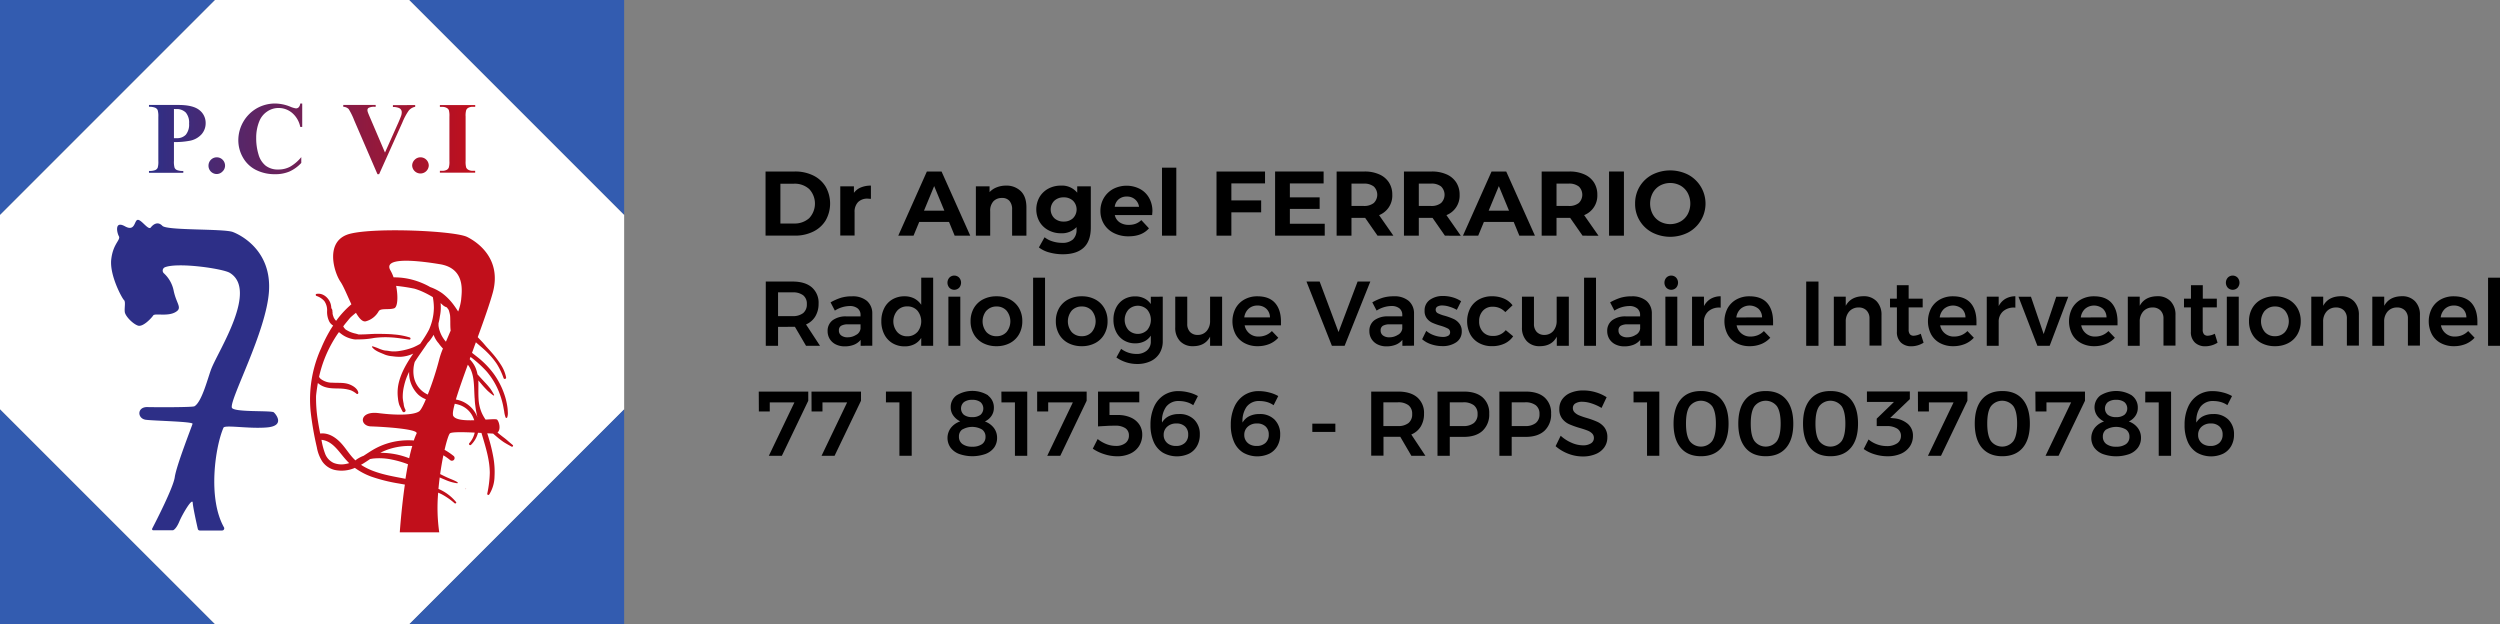
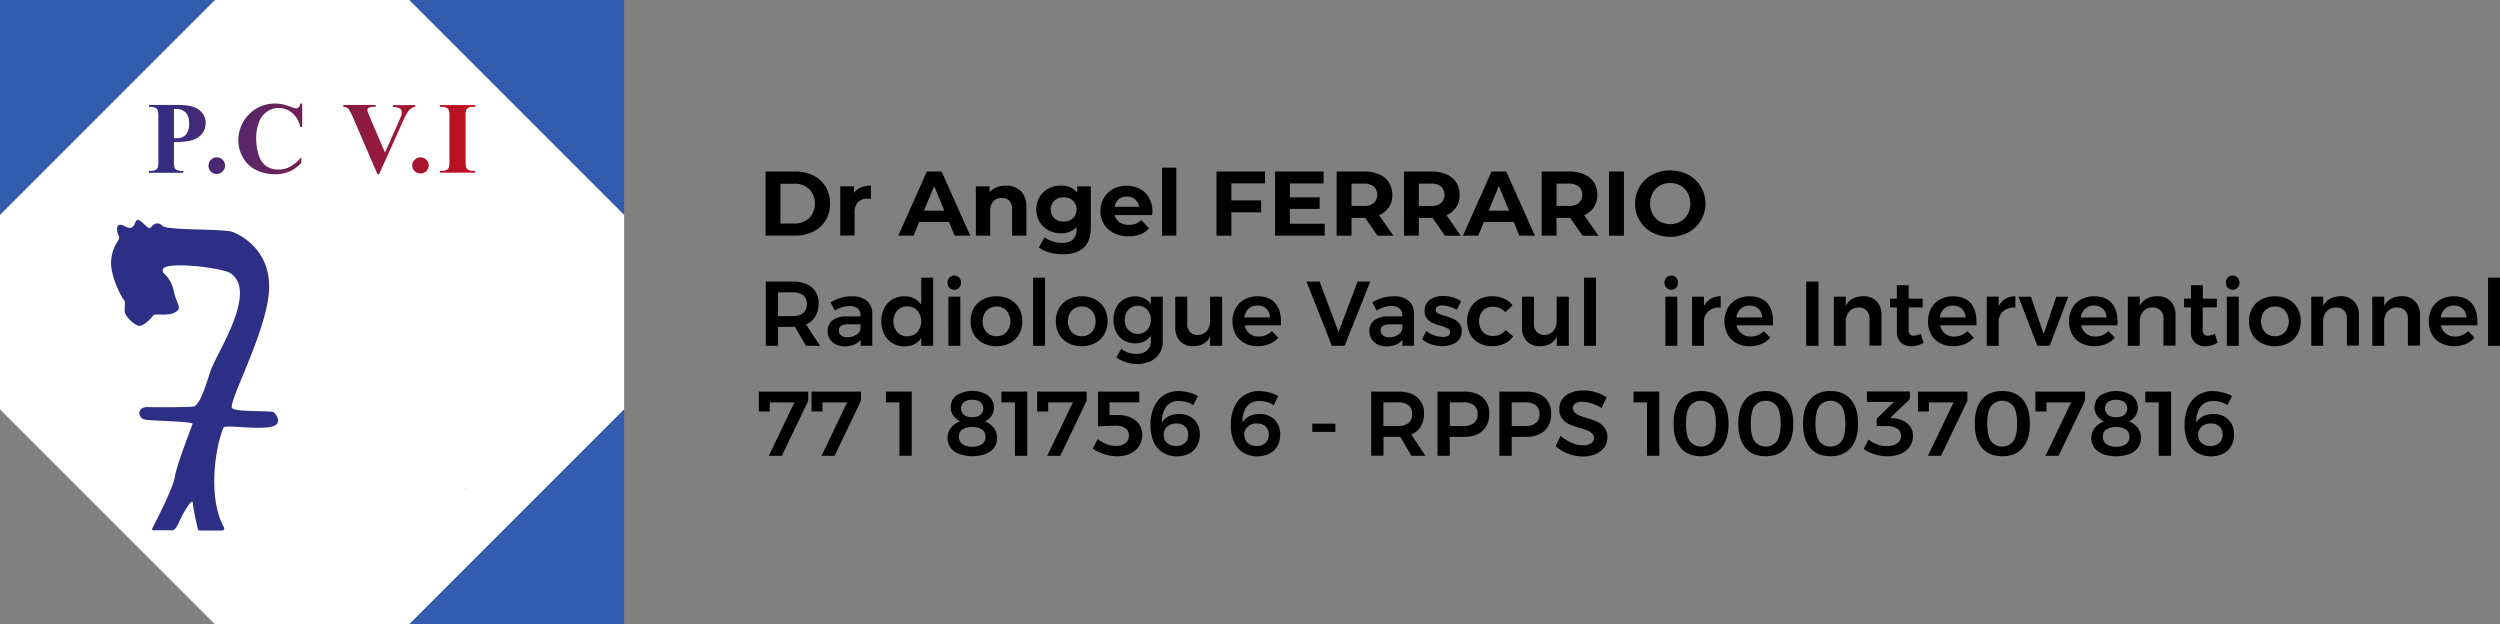
<svg xmlns="http://www.w3.org/2000/svg" xmlns:xlink="http://www.w3.org/1999/xlink" viewBox="0 0 983.22 245.47">
  <rect x="0" y="0" width="983.22" height="245.47" fill="#808080" stroke="none" />
  <defs>
    <style>.cls-1{fill:#fff;}.cls-2{fill:#335cb0;}.cls-3{fill:url(#Dégradé_sans_nom_4);}.cls-4{fill:url(#Dégradé_sans_nom_4-2);}.cls-5{fill:url(#Dégradé_sans_nom_4-5);}.cls-6{fill:#2d2f87;}.cls-7{fill:#c10f1b;}</style>
    <linearGradient id="Dégradé_sans_nom_4" x1="58.03" y1="54.61" x2="187.26" y2="54.61" gradientUnits="userSpaceOnUse">
      <stop offset="0" stop-color="#2d2f87" />
      <stop offset="1" stop-color="#c10f1b" />
    </linearGradient>
    <linearGradient id="Dégradé_sans_nom_4-2" x1="58.03" y1="65.13" x2="187.26" y2="65.13" xlink:href="#Dégradé_sans_nom_4" />
    <linearGradient id="Dégradé_sans_nom_4-5" x1="58.03" y1="54.91" x2="187.26" y2="54.91" xlink:href="#Dégradé_sans_nom_4" />
  </defs>
  <g id="Calque_2" data-name="Calque 2">
    <g id="Calque_2-2" data-name="Calque 2">
      <polygon class="cls-1" points="245.47 84.46 245.47 161.02 161.02 245.47 84.46 245.47 0 161.02 0 84.46 84.47 0 161.01 0 245.47 84.46" />
-       <polygon class="cls-2" points="84.46 245.47 0 245.47 0 161.02 84.46 245.47" />
      <polygon class="cls-2" points="84.47 0 0 84.46 0 0 84.47 0" />
      <polygon class="cls-2" points="245.47 0 245.47 84.46 161.01 0 245.47 0" />
      <polygon class="cls-2" points="245.47 161.02 245.47 245.47 161.02 245.47 245.47 161.02" />
      <path class="cls-3" d="M68.41,55.87v7.37A8.4,8.4,0,0,0,68.67,66a1.9,1.9,0,0,0,.94.89,6.11,6.11,0,0,0,2.48.34v.72H58.59v-.72a6.22,6.22,0,0,0,2.49-.34,2,2,0,0,0,.93-.9,8.28,8.28,0,0,0,.26-2.7V46A8.45,8.45,0,0,0,62,43.27a2,2,0,0,0-.94-.89A6,6,0,0,0,58.59,42v-.72H70.17q5.73,0,8.22,2a6.33,6.33,0,0,1,2.49,5.09,6.54,6.54,0,0,1-1.61,4.44,8.26,8.26,0,0,1-4.43,2.51A30.54,30.54,0,0,1,68.41,55.87Zm0-13V54.34l1,0A4.72,4.72,0,0,0,73.07,53a6.32,6.32,0,0,0,1.3-4.4,6.11,6.11,0,0,0-1.3-4.33,5,5,0,0,0-3.86-1.37Z" />
      <path class="cls-4" d="M85.23,61.87a3.26,3.26,0,0,1,3.28,3.27,3.11,3.11,0,0,1-1,2.3,3.16,3.16,0,0,1-2.32,1A3.24,3.24,0,0,1,82,65.14a3.26,3.26,0,0,1,3.25-3.27Z" />
      <path class="cls-3" d="M118.86,40.71v9.21h-.77a9.76,9.76,0,0,0-3.21-5.52,8.23,8.23,0,0,0-5.33-1.93A7.84,7.84,0,0,0,105,43.91a8.29,8.29,0,0,0-3,3.74,17,17,0,0,0-1.24,6.59,21.77,21.77,0,0,0,.91,6.5,8.65,8.65,0,0,0,2.82,4.43,7.85,7.85,0,0,0,5,1.5,9.76,9.76,0,0,0,4.6-1.1,15.84,15.84,0,0,0,4.4-3.78v2.29a14.41,14.41,0,0,1-4.66,3.38,14.1,14.1,0,0,1-5.65,1.05,16.32,16.32,0,0,1-7.56-1.7,12.14,12.14,0,0,1-5.1-4.91,13.61,13.61,0,0,1-1.79-6.8A14.54,14.54,0,0,1,101,42.59a14.58,14.58,0,0,1,7.18-1.88,16.28,16.28,0,0,1,5.92,1.22,9.08,9.08,0,0,0,2.3.7,1.48,1.48,0,0,0,1.09-.46,2.53,2.53,0,0,0,.59-1.46Z" />
      <path class="cls-4" d="M127.88,61.87a3.26,3.26,0,0,1,2.32,5.57,3.18,3.18,0,0,1-2.32,1,3.24,3.24,0,0,1-3.25-3.25,3.26,3.26,0,0,1,3.25-3.27Z" />
      <path class="cls-5" d="M163.29,41.32V42a4.34,4.34,0,0,0-2.58,1.55,24.18,24.18,0,0,0-2.46,4.61L149.1,68.51h-.65l-9.12-21.13a26.38,26.38,0,0,0-2.2-4.49A3.15,3.15,0,0,0,135,42v-.72h12.75V42h-.44a4.55,4.55,0,0,0-2.35.43,1,1,0,0,0-.45.87,2.61,2.61,0,0,0,.16.83c.1.32.45,1.18,1.06,2.58L151.41,60l5.26-11.78c.62-1.43,1-2.38,1.15-2.86A4.33,4.33,0,0,0,158,44.1a1.85,1.85,0,0,0-.31-1,1.89,1.89,0,0,0-.93-.68,6,6,0,0,0-2.23-.34v-.72Z" />
      <path class="cls-4" d="M165.36,61.87a3.26,3.26,0,0,1,3.27,3.27,3.27,3.27,0,0,1-6.53,0,3.18,3.18,0,0,1,1-2.31A3.13,3.13,0,0,1,165.36,61.87Z" />
      <path class="cls-3" d="M186.88,67.18v.72H173v-.72h.89a3.71,3.71,0,0,0,1.86-.41,1.81,1.81,0,0,0,.78-.94,7.89,7.89,0,0,0,.22-2.48V45.87a8.47,8.47,0,0,0-.22-2.55,1.9,1.9,0,0,0-.87-.89,3.47,3.47,0,0,0-1.77-.39H173v-.72h13.9V42H186a3.61,3.61,0,0,0-1.86.42,1.8,1.8,0,0,0-.8.94,7.77,7.77,0,0,0-.22,2.47V63.35a8.34,8.34,0,0,0,.23,2.55,2,2,0,0,0,.88.9,3.58,3.58,0,0,0,1.77.38Z" />
      <path class="cls-6" d="M64.84,105.12a1.43,1.43,0,0,0-.37,2.38,12.65,12.65,0,0,1,3.84,6.86c1.12,5.36,3.66,6.77.56,8.47s-8,.28-8.61,1.23-4,4.66-6,4-5-3.71-5.19-5.4.42-4-.32-4.66-5.72-9.74-5-16,3.81-7.62,3-9.1S45,86.69,49.14,89s3.6-2.54,5.09-2.54,4.12,4.24,5.08,3,2.75-2.54,4.55-.64S88,89.87,91.59,91.25s15.25,7.62,14.19,23.39-15.35,42.11-14.61,45.63c.42,2,15.56,1.06,16.51,1.9s4.45,5.3-2.64,5.93-16.62-1.12-17.15.11c-3.17,7.25-6.33,27.6.2,39.2a.83.83,0,0,1-.74,1.23H78.58a.79.79,0,0,1-.78-.61c-.46-2-1.89-8.43-2-10.29-.1-2.22-4,4.34-5.29,7.41s-2.44,3.39-2.44,3.39H60.25a.44.44,0,0,1-.4-.64c1.59-3.06,8.32-16.2,8.88-20.22.63-4.55,6.77-20.11,7-21s-14.83-1.16-18.32-1.58-3.6-5.09.53-5,17.78.11,18.53-.32c3-1.72,5.4-11.69,6.72-14.93,3-7.44,18.31-30.87,7.14-37.57C87.44,105.61,69.91,103.09,64.84,105.12Z" />
      <path class="cls-7" d="M183.2,192.17a.1.1,0,0,0,0,.2A.1.1,0,0,0,183.2,192.17Z" />
-       <path class="cls-7" d="M201.68,175.05c-.76-.64-1.52-1.28-2.27-1.94s-1.55-1.21-2.32-1.83c-.48-.38-1-.78-1.43-1.19,1.48-1.18.61-4.38-.18-5.06-.32-.27-2.15-.15-4.51,0a17.49,17.49,0,0,1-1.41-2.45,15.86,15.86,0,0,1-1.35-5.75c-.15-2.37,0-4.82-.08-7.22l1.53,1.8c.63.74,1.31,1.46,2,2.17A23.26,23.26,0,0,0,194,155.5c.16.13.43,0,.3-.24a24.68,24.68,0,0,0-1.51-2.47c-.63-.79-1.3-1.57-2-2.31l-2-2.16c-.32-.34-.64-.73-1-1.09a12.67,12.67,0,0,0-.71-2.45,11.12,11.12,0,0,0-2.36-3.51l.33-.9a44.76,44.76,0,0,1,6.31,5.69,28.89,28.89,0,0,1,4.83,7.95,33.32,33.32,0,0,1,1.58,5.06c.2.88.33,1.77.51,2.64a9.83,9.83,0,0,0,.58,2.49c.15.3.54.17.64-.08a5.31,5.31,0,0,0,.21-2.14,16.26,16.26,0,0,0-.24-2.41,25.89,25.89,0,0,0-1.13-4.51,30.88,30.88,0,0,0-4.2-8.1,34.26,34.26,0,0,0-6.62-6.72l-1.88-1.48c.51-1.38,1-2.76,1.52-4.15l.09.09c1.41,1.26,2.89,2.42,4.23,3.76a29.54,29.54,0,0,1,3.91,4.66,28.36,28.36,0,0,1,2.65,5.56.52.52,0,0,0,1-.28,14.21,14.21,0,0,0-2.16-5.12,35.77,35.77,0,0,0-3.38-4.48c-.62-.72-1.27-1.43-1.92-2.13s-1.25-1.49-1.92-2.2-1.19-1.24-1.77-1.87c2.53-6.94,4.85-13.51,6-17.82,3.25-12.56-5.36-19.19-10.16-21.59s-35.85-3.81-46-1.27-6.49,15-3.81,18.91c1.25,1.84,2.71,5.53,4.28,8.85a36.81,36.81,0,0,0-6,6.5,3.83,3.83,0,0,1-.28-.29s-.09-.1-.13-.16l-.05-.06a6.4,6.4,0,0,1-.48-.79l-.09-.19v-.07l-.15-.39a5.51,5.51,0,0,1-.22-.89h0a1.49,1.49,0,0,1,0-.21c0-.23,0-.45-.08-.67v-.08s0-.26,0-.31-.09-.29-.13-.44a.71.71,0,0,0-.28-.36,7.89,7.89,0,0,0-.17-1.37c-.54-2.51-3-4.84-5.67-4.31-.44.09-.35.67,0,.8a7.26,7.26,0,0,1,3.07,2,6.28,6.28,0,0,1,1.1,4,8.52,8.52,0,0,0,.88,4.1,4,4,0,0,0,1.5,1.54c-.5.76-1,1.52-1.43,2.29a54.57,54.57,0,0,0-3.32,6.73c-.12.27-.25.53-.37.8a48.72,48.72,0,0,0-3.73,24,122.07,122.07,0,0,0,2.44,14.07,15.08,15.08,0,0,0,2.1,5.51,8.28,8.28,0,0,0,4.78,3.36,12.94,12.94,0,0,0,8.07-.78,26.59,26.59,0,0,0,6.33,3.39,64,64,0,0,0,11,2.76l2.34.42c-1.39,9.71-2,18.79-2,18.79h15.52a68.29,68.29,0,0,1-.42-15.62c.46.2.93.41,1.39.64a27.24,27.24,0,0,1,5.07,3.53c.3.24.85-.08.59-.45a18,18,0,0,0-6.94-5.19c.14-1.53.3-3,.49-4.5.7.3,1.4.61,2.11.89a17.1,17.1,0,0,0,4.76,1.39c.23,0,.3-.32.11-.43-1.3-.77-2.76-1.25-4.14-1.89-.89-.41-1.78-.85-2.66-1.29.37-2.68.81-5.18,1.26-7.38l.42.25a21.23,21.23,0,0,1,2.18,1.58,1.11,1.11,0,0,0,1.51,0,1.08,1.08,0,0,0,0-1.51,27.06,27.06,0,0,0-3.63-2.48c.85-3.71,1.69-6.18,2.14-6.5.82-.57,5.37-.48,9.71-.27a9.42,9.42,0,0,1-2.14,4.18.47.47,0,0,0,.66.66A10.27,10.27,0,0,0,188,170.2l1.36.07c.07.26.14.51.22.76,1.44,4.89,3,9.74,3.05,14.89a43.17,43.17,0,0,1-1,8.23.43.43,0,0,0,.78.32,13.81,13.81,0,0,0,2.08-7.12,32.24,32.24,0,0,0-.49-7.66,68.41,68.41,0,0,0-1.84-7.57q-.25-.85-.54-1.71l2.32.12c.49.44,1,.87,1.48,1.28a31.92,31.92,0,0,0,2.71,2.08c1,.63,2.05,1.19,3.07,1.76C201.58,175.85,202,175.34,201.68,175.05Zm-17.31-31.11c2.27,3.4,2,8,2.25,11.88,0,.39.06.79.09,1.18a20.87,20.87,0,0,0,.22,2.53c.16,1.29.39,2.56.66,3.83.06.25.13.5.18.75a11,11,0,0,0-7.87-6.86c-.2-.06-.41-.09-.61-.13,1.09-3.64,2.8-8.48,4.7-13.68C184.12,143.6,184.25,143.77,184.37,143.94Zm-11.09-24.73.5.43a4.65,4.65,0,0,0,1.95,1.24c.25.33.49.67.73,1A14.06,14.06,0,0,1,177,124c.09.78.08,1.6.1,2.38,0,1.23,0,2.45.14,3.66-.64,1.48-1.27,3-1.86,4.34l-.15-.16a12,12,0,0,1-2.25-3.93,9.43,9.43,0,0,1-.52-2.22c0-.31,0-.63,0-.95a20.77,20.77,0,0,0,.54-2.72s0,0,0,0A16.81,16.81,0,0,0,173.28,119.21Zm-.45,16.25a17.18,17.18,0,0,0,1.38,1.62,30,30,0,0,0-1.46,4.24,118.6,118.6,0,0,1-4.51,13.85,9.53,9.53,0,0,1-5.56-7.55,12.91,12.91,0,0,1,.43-5.28c1.62-2.54,3.44-5,5.1-7.51a10.46,10.46,0,0,0,1-1.15,18.3,18.3,0,0,0,1.33-2c.09.25.18.49.29.73a10.24,10.24,0,0,0,1.41,2.29C172.46,134.93,172.64,135.2,172.83,135.46Zm.21-31.55c10.16,1.7,8.57,10.88,8.32,14a20.47,20.47,0,0,1-1.16,4.6c-.53-.81-1.06-1.62-1.63-2.39a22.19,22.19,0,0,0-4.62-4.76,19.35,19.35,0,0,0-4.78-2.47l-.71-.41a30.63,30.63,0,0,0-5.67-2.3,27.67,27.67,0,0,0-8-1.1,16.86,16.86,0,0,0-1.24-2.75C150.59,101.23,162.87,102.22,173,103.91ZM136,182.47a8.44,8.44,0,0,1-4.77-.4,6.49,6.49,0,0,1-3.38-3.67,28.62,28.62,0,0,1-1.42-5.42c4.66.49,7,5.07,10,8.23.29.33.6.63.91.93A10.75,10.75,0,0,1,136,182.47Zm23.15,5.77c-5.75-1.1-12.22-2.13-17.17-5.44.32-.18.63-.35.93-.54.9-.55,1.77-1.14,2.65-1.73l1-.17a24,24,0,0,1,7.69.41,38.12,38.12,0,0,1,6.21,1.82c-.36,1.87-.68,3.79-1,5.73Zm1.82-8a30.47,30.47,0,0,0-11.42-2.15,23.17,23.17,0,0,1,3.86-1.58,26.16,26.16,0,0,1,8.74-1.11C161.68,176.9,161.29,178.53,160.92,180.25Zm-3.53-6.91a27.09,27.09,0,0,0-10.76,3.58c-1.24.73-2.46,1.56-3.7,2.36l-.43.16a15,15,0,0,0-1.91,1,4.52,4.52,0,0,0-.84.65c-.39-.36-.77-.74-1.13-1.14-1.89-2.11-3.32-4.61-5.41-6.54s-4.59-3.24-7.33-2.89c-.33-1.66-.64-3.31-.9-5a56.06,56.06,0,0,1-.73-9.76l.06-.64c.17-1.49.4-3,.65-4.48a7.88,7.88,0,0,0,3.58,1.79c2.19.52,4.45.24,6.68.5a13.94,13.94,0,0,1,2.78.61,9.72,9.72,0,0,1,2.24,1.38c.34.22.68-.15.63-.48-.28-1.66-2.23-2.81-3.66-3.32-2-.72-4.3-.47-6.41-.6a7.45,7.45,0,0,1-4.72-1.49,3.05,3.05,0,0,1-.65-.81,48.75,48.75,0,0,1,2.07-6.89,49.77,49.77,0,0,1,4.19-8.39c.49-.79,1-1.56,1.57-2.32.23.2.46.38.67.54a10.84,10.84,0,0,0,2.46,1.49,12.19,12.19,0,0,0,2.58.78,5.1,5.1,0,0,0,1.51.05h.06a31.44,31.44,0,0,0,6.56-.56,34.88,34.88,0,0,1,6.54-.22c2.48.12,4.9.58,7.35.86.5.06.54-.68.12-.83a27.2,27.2,0,0,0-6.14-1.17c-2.11-.22-4.2-.22-6.32-.25s-4.26.21-6.4.23c-.44,0-.88,0-1.31,0l-.18-.06c-.39-.11-.76-.23-1.15-.31a11.88,11.88,0,0,1-2.11-.69,15.56,15.56,0,0,1-1.61-.87,6.07,6.07,0,0,1-.67-.76c-.07-.11-.17-.29-.28-.5.06-.06.11-.14.16-.2s.11-.15.16-.22-.13.16,0,0l.44-.57,1.48-1.8c.19-.23.39-.45.59-.68.7-.65,1.43-1.26,2.17-1.85,1.27,2.18,2.58,3.66,3.88,3.35a8.23,8.23,0,0,0,5.08-4c.85-1.27,3.95-.42,6.07-1.12,1.39-.47,1.62-4.6.77-8.82a70.49,70.49,0,0,1,7.23,1.11,26.38,26.38,0,0,1,3.62,1.39,36.37,36.37,0,0,1,3.59,1.93,23.6,23.6,0,0,1,.41,4.28,21.74,21.74,0,0,1-.75,5.25,23.42,23.42,0,0,1-1.15,3.23c-.58,1.1-1.21,2.17-1.88,3.21-.51.8-1.05,1.6-1.59,2.39l-.41.23a24.4,24.4,0,0,1-2.29,1.14A24.87,24.87,0,0,1,157.3,138a13,13,0,0,1-2.72.21c-.92,0-1.8-.25-2.71-.32a5.47,5.47,0,0,1-1.32-.24c-.44-.13-.87-.29-1.29-.45a22.54,22.54,0,0,0-2.72-1c-.14,0-.33.14-.22.29,1.26,1.64,3.31,2.19,5.1,3a10.57,10.57,0,0,0,2.9.62,20.17,20.17,0,0,0,3.2.22,13.28,13.28,0,0,0,5-1.26c-2.53,3.71-4.85,7.53-5.81,12a16.83,16.83,0,0,0-.2,5.53,11.78,11.78,0,0,0,.52,2.63,12.65,12.65,0,0,0,.63,1.28c.2.44.4.86.63,1.27.43.76,1.51.1,1.15-.67a5.67,5.67,0,0,1-.69-2.35,17.39,17.39,0,0,1-.35-2.26,17.93,17.93,0,0,1,.51-4.72,23.23,23.23,0,0,1,2-5.54,11.88,11.88,0,0,0,3.69,9.07,10.19,10.19,0,0,0,2.89,1.72c-1,2.44-2,4.29-2.63,4.74-2,1.42-8.19,1.7-15.95.71s-7.62,5.08-3,5.22,18.82,1,17.92,2.82a22.66,22.66,0,0,0-1.08,2.72A27.75,27.75,0,0,0,157.39,173.34Zm20.73-10.14c-.18-.69.1-2.25.68-4.39a13.5,13.5,0,0,1,2,.51,9,9,0,0,1,4.31,3.24,9.8,9.8,0,0,1,1.35,2.73C182.48,165.4,178.6,165.12,178.12,163.2Z" />
      <path d="M301.08,67.45h11.47A16,16,0,0,1,319.81,69a11.71,11.71,0,0,1,4.91,4.42,13.45,13.45,0,0,1,0,13.27,11.69,11.69,0,0,1-4.91,4.41,16,16,0,0,1-7.26,1.57H301.08ZM312.26,87.9a8.51,8.51,0,0,0,6-2.11,8.38,8.38,0,0,0,0-11.43,8.47,8.47,0,0,0-6-2.11h-5.34V87.9Z" />
      <path d="M338.57,73.72a10.09,10.09,0,0,1,3.95-.72v5.2c-.63,0-1-.08-1.27-.08a5.11,5.11,0,0,0-3.78,1.36,5.42,5.42,0,0,0-1.37,4v9.16h-5.63V73.29h5.37v2.56A6.33,6.33,0,0,1,338.57,73.72Z" />
      <path d="M373.24,87.28H361.52l-2.24,5.41h-6l11.25-25.24h5.77l11.29,25.24h-6.13Zm-1.84-4.43-4-9.67-4,9.67Z" />
      <path d="M401.46,75.17q2.22,2.16,2.22,6.42v11.1h-5.63V82.45A5,5,0,0,0,397,79a3.68,3.68,0,0,0-2.92-1.14,4.47,4.47,0,0,0-3.39,1.32,5.45,5.45,0,0,0-1.26,3.91v9.59h-5.63V73.29h5.38v2.27A7.58,7.58,0,0,1,392,73.67a9.8,9.8,0,0,1,3.65-.67A8,8,0,0,1,401.46,75.17Z" />
      <path d="M429,73.29V89.45q0,5.34-2.78,7.93T418.1,100a20.12,20.12,0,0,1-5.33-.69,11.49,11.49,0,0,1-4.19-2l2.24-4a9.34,9.34,0,0,0,3.1,1.61,12.54,12.54,0,0,0,3.75.59A6.08,6.08,0,0,0,422,94.15a5.21,5.21,0,0,0,1.39-4v-.83a7.88,7.88,0,0,1-6.13,2.42,10.22,10.22,0,0,1-4.89-1.18,8.85,8.85,0,0,1-3.51-3.3,9.88,9.88,0,0,1,0-9.8,9,9,0,0,1,3.51-3.31A10.33,10.33,0,0,1,417.24,73a7.72,7.72,0,0,1,6.42,2.78V73.29Zm-7,12.53a4.88,4.88,0,0,0,0-6.88,5.17,5.17,0,0,0-3.66-1.32,5.24,5.24,0,0,0-3.68,1.32,4.83,4.83,0,0,0,0,6.88,5.24,5.24,0,0,0,3.68,1.32A5.17,5.17,0,0,0,422,85.82Z" />
      <path d="M453.12,84.58H438.44a4.6,4.6,0,0,0,1.88,2.85,6.18,6.18,0,0,0,3.68,1,7.42,7.42,0,0,0,2.68-.45,6.48,6.48,0,0,0,2.19-1.42l3,3.24c-1.83,2.1-4.5,3.14-8,3.14a12.57,12.57,0,0,1-5.8-1.28,9.4,9.4,0,0,1-3.9-3.55A9.8,9.8,0,0,1,432.78,83a9.94,9.94,0,0,1,1.35-5.14,9.6,9.6,0,0,1,3.72-3.57,11.48,11.48,0,0,1,10.44,0,8.89,8.89,0,0,1,3.62,3.52,10.43,10.43,0,0,1,1.32,5.31C453.23,83.14,453.19,83.64,453.12,84.58ZM440,78.34a4.58,4.58,0,0,0-1.59,3h9.56a4.61,4.61,0,0,0-1.59-2.94,4.74,4.74,0,0,0-3.17-1.1A4.83,4.83,0,0,0,440,78.34Z" />
      <path d="M457,65.93h5.63V92.69H457Z" />
      <path d="M484.28,72.14v6.67H496V83.5H484.28v9.19h-5.84V67.45h19.08v4.69Z" />
      <path d="M521,88v4.68H501.48V67.45h19.08v4.69H507.29v5.48H519v4.54H507.29V88Z" />
      <path d="M541.77,92.69l-4.87-7h-5.38v7h-5.84V67.45h10.93a13.93,13.93,0,0,1,5.82,1.12,8.61,8.61,0,0,1,3.81,3.17,8.73,8.73,0,0,1,1.33,4.87,8.22,8.22,0,0,1-5.19,8L548,92.69Zm-1.48-19.34a6.14,6.14,0,0,0-4-1.14h-4.76V81h4.76a6.09,6.09,0,0,0,4-1.16,4.54,4.54,0,0,0,0-6.5Z" />
      <path d="M568.27,92.69l-4.87-7H558v7h-5.84V67.45h10.93a14,14,0,0,1,5.82,1.12,8.59,8.59,0,0,1,3.8,3.17,8.74,8.74,0,0,1,1.34,4.87,8.22,8.22,0,0,1-5.19,8l5.66,8.11Zm-1.48-19.34a6.1,6.1,0,0,0-4-1.14H558V81h4.76a6,6,0,0,0,4-1.16,4.54,4.54,0,0,0,0-6.5Z" />
      <path d="M595.32,87.28H583.6l-2.24,5.41h-6l11.25-25.24h5.77l11.29,25.24h-6.13Zm-1.84-4.43-4-9.67-4,9.67Z" />
      <path d="M622.4,92.69l-4.87-7h-5.37v7h-5.84V67.45h10.93a14,14,0,0,1,5.82,1.12,8.61,8.61,0,0,1,3.81,3.17,8.81,8.81,0,0,1,1.33,4.87,8.22,8.22,0,0,1-5.19,8l5.66,8.11Zm-1.48-19.34a6.1,6.1,0,0,0-4-1.14h-4.76V81h4.76a6,6,0,0,0,4-1.16,4.52,4.52,0,0,0,0-6.5Z" />
      <path d="M632.82,67.45h5.85V92.69h-5.85Z" />
      <path d="M649.79,91.43a12.56,12.56,0,0,1-6.72-11.36,12.78,12.78,0,0,1,1.78-6.69,12.63,12.63,0,0,1,4.94-4.67,15.68,15.68,0,0,1,14.16,0,12.88,12.88,0,0,1,0,22.72,15.59,15.59,0,0,1-14.16,0Zm11.13-4.31a7.37,7.37,0,0,0,2.83-2.87,9,9,0,0,0,0-8.36A7.43,7.43,0,0,0,660.92,73a8.44,8.44,0,0,0-8.08,0A7.37,7.37,0,0,0,650,75.89a9,9,0,0,0,0,8.36,7.3,7.3,0,0,0,2.83,2.87,8.44,8.44,0,0,0,8.08,0Z" />
      <path d="M317,136l-4.36-7.46q-.28,0-.9,0H306V136h-4.83V110.73h10.53c3.27,0,5.79.75,7.57,2.27a8,8,0,0,1,2.67,6.42,9.54,9.54,0,0,1-1.28,5A7.85,7.85,0,0,1,317,127.6L322.5,136Zm-11-11.68h5.7a6.45,6.45,0,0,0,4.18-1.19,4.34,4.34,0,0,0,1.44-3.54,4.17,4.17,0,0,0-1.44-3.46,6.57,6.57,0,0,0-4.18-1.15H306Z" />
      <path d="M338.48,136v-2.34a6.44,6.44,0,0,1-2.6,1.91,9.61,9.61,0,0,1-3.64.65,7.78,7.78,0,0,1-3.56-.78,5.77,5.77,0,0,1-2.36-2.14,5.86,5.86,0,0,1-.83-3.07A5.16,5.16,0,0,1,327.4,126a8.66,8.66,0,0,1,5.41-1.57h5.63v-.5a3.22,3.22,0,0,0-1.12-2.63,4.89,4.89,0,0,0-3.24-.94,11.18,11.18,0,0,0-5.74,1.8l-1.69-3.24a21.09,21.09,0,0,1,4.13-1.82,14.8,14.8,0,0,1,4.34-.56,8.64,8.64,0,0,1,5.83,1.8,6.45,6.45,0,0,1,2.11,5l0,12.62Zm-1.66-4.35a3.3,3.3,0,0,0,1.62-2.36v-1.73h-4.87a5.33,5.33,0,0,0-2.76.56,2,2,0,0,0-.88,1.82,2.35,2.35,0,0,0,.92,2,4,4,0,0,0,2.5.72A6.12,6.12,0,0,0,336.82,131.62Z" />
      <path d="M367,109.21V136h-4.69v-3.1a7,7,0,0,1-2.69,2.47,8.22,8.22,0,0,1-3.8.85,9.18,9.18,0,0,1-4.82-1.25,8.48,8.48,0,0,1-3.23-3.5,11.15,11.15,0,0,1-1.15-5.17,11,11,0,0,1,1.14-5.1,8.23,8.23,0,0,1,3.21-3.45,9.19,9.19,0,0,1,4.74-1.22,8.22,8.22,0,0,1,3.86.86,7.42,7.42,0,0,1,2.74,2.49V109.21Zm-6.22,21.41a6.64,6.64,0,0,0,0-8.48,5.19,5.19,0,0,0-3.95-1.64,5.12,5.12,0,0,0-3.93,1.64,6.54,6.54,0,0,0,0,8.48,5.12,5.12,0,0,0,3.93,1.64A5.19,5.19,0,0,0,360.75,130.62Z" />
      <path d="M377.21,109.18a3,3,0,0,1,0,4,2.7,2.7,0,0,1-3.82,0,3,3,0,0,1,0-4,2.68,2.68,0,0,1,3.82,0Zm-4.22,7.5h4.69V136H373Z" />
      <path d="M397.21,117.76a9,9,0,0,1,3.57,3.44,10.07,10.07,0,0,1,1.28,5.11,10.22,10.22,0,0,1-1.28,5.15,8.87,8.87,0,0,1-3.57,3.46,11,11,0,0,1-5.29,1.23,11.19,11.19,0,0,1-5.34-1.23,8.77,8.77,0,0,1-3.58-3.46,10.12,10.12,0,0,1-1.28-5.15A10,10,0,0,1,383,121.2a8.85,8.85,0,0,1,3.58-3.44,11.19,11.19,0,0,1,5.34-1.23A11,11,0,0,1,397.21,117.76Zm-9.26,4.4a6.65,6.65,0,0,0,0,8.44,5.19,5.19,0,0,0,4,1.62,5.1,5.1,0,0,0,3.9-1.62,6.65,6.65,0,0,0,0-8.44,5.1,5.1,0,0,0-3.9-1.62A5.19,5.19,0,0,0,388,122.16Z" />
      <path d="M406.31,109.21H411V136h-4.69Z" />
      <path d="M430.74,117.76a8.83,8.83,0,0,1,3.57,3.44,10,10,0,0,1,1.28,5.11,10.12,10.12,0,0,1-1.28,5.15,8.75,8.75,0,0,1-3.57,3.46,11,11,0,0,1-5.28,1.23,11.19,11.19,0,0,1-5.34-1.23,8.8,8.8,0,0,1-3.59-3.46,10.22,10.22,0,0,1-1.28-5.15,10.07,10.07,0,0,1,1.28-5.11,8.88,8.88,0,0,1,3.59-3.44,11.19,11.19,0,0,1,5.34-1.23A11,11,0,0,1,430.74,117.76Zm-9.25,4.4a6.65,6.65,0,0,0,0,8.44,5.19,5.19,0,0,0,4,1.62,5.1,5.1,0,0,0,3.9-1.62,6.65,6.65,0,0,0,0-8.44,5.1,5.1,0,0,0-3.9-1.62A5.19,5.19,0,0,0,421.49,122.16Z" />
      <path d="M457.3,116.68v17.45a9,9,0,0,1-1.24,4.78,8.24,8.24,0,0,1-3.53,3.14,12.21,12.21,0,0,1-5.32,1.1,14.2,14.2,0,0,1-8.15-2.56l1.87-3.39a10,10,0,0,0,6,2,6.05,6.05,0,0,0,4.13-1.34,4.55,4.55,0,0,0,1.54-3.64V132a6.45,6.45,0,0,1-2.53,2.25,7.89,7.89,0,0,1-3.6.78,8.44,8.44,0,0,1-4.48-1.18,8.08,8.08,0,0,1-3-3.28,10.47,10.47,0,0,1-1.08-4.85,10.23,10.23,0,0,1,1.08-4.78,8,8,0,0,1,3-3.22,8.62,8.62,0,0,1,4.48-1.16,7.8,7.8,0,0,1,3.58.8,6.55,6.55,0,0,1,2.55,2.23v-2.88Zm-6.11,13.11a6.27,6.27,0,0,0,0-8,5.19,5.19,0,0,0-7.39,0,6.15,6.15,0,0,0,0,8,5.23,5.23,0,0,0,7.39,0Z" />
      <path d="M480.64,116.68V136h-4.73V132.4q-1.95,3.75-6.7,3.75a6.73,6.73,0,0,1-5.13-2,7.56,7.56,0,0,1-1.87-5.41V116.68h4.72v10.71a4.43,4.43,0,0,0,1.1,3.17,4,4,0,0,0,3.05,1.16,4.48,4.48,0,0,0,3.53-1.59,5.91,5.91,0,0,0,1.3-3.93v-9.52Z" />
      <path d="M501.46,119.16c1.56,1.76,2.33,4.22,2.33,7.4,0,.62,0,1.09,0,1.4H489.51a5.37,5.37,0,0,0,5.52,4.4,7.39,7.39,0,0,0,2.83-.55,7,7,0,0,0,2.36-1.61l2.52,2.63a9.77,9.77,0,0,1-3.51,2.46,12,12,0,0,1-4.6.86,10.7,10.7,0,0,1-5.21-1.23,8.54,8.54,0,0,1-3.48-3.44,11.15,11.15,0,0,1,0-10.22,8.82,8.82,0,0,1,3.48-3.48,10.25,10.25,0,0,1,5.08-1.25Q499.14,116.53,501.46,119.16Zm-2,5.67a4.68,4.68,0,0,0-1.41-3.39,4.94,4.94,0,0,0-3.53-1.27,5,5,0,0,0-3.45,1.25,5.53,5.53,0,0,0-1.71,3.41Z" />
      <path d="M513.82,110.73H519l7.43,19.87,7.5-19.87h5L528.82,136h-5Z" />
      <path d="M551.54,136v-2.34a6.37,6.37,0,0,1-2.6,1.91,9.61,9.61,0,0,1-3.64.65,7.7,7.7,0,0,1-3.55-.78,5.71,5.71,0,0,1-2.36-2.14,5.77,5.77,0,0,1-.83-3.07,5.13,5.13,0,0,1,1.91-4.24,8.64,8.64,0,0,1,5.41-1.57h5.62v-.5a3.25,3.25,0,0,0-1.11-2.63,4.92,4.92,0,0,0-3.25-.94,11.12,11.12,0,0,0-5.73,1.8l-1.7-3.24a21.09,21.09,0,0,1,4.13-1.82,14.92,14.92,0,0,1,4.35-.56,8.59,8.59,0,0,1,5.82,1.8,6.45,6.45,0,0,1,2.11,5l0,12.62Zm-1.66-4.35a3.3,3.3,0,0,0,1.62-2.36v-1.73h-4.87a5.26,5.26,0,0,0-2.75.56,2,2,0,0,0-.89,1.82,2.35,2.35,0,0,0,.92,2,4,4,0,0,0,2.51.72A6.11,6.11,0,0,0,549.88,131.62Z" />
      <path d="M570,120.61a9.4,9.4,0,0,0-2.76-.47,3.79,3.79,0,0,0-1.89.41,1.4,1.4,0,0,0-.71,1.28,1.52,1.52,0,0,0,.89,1.39,13.88,13.88,0,0,0,2.79,1,26.64,26.64,0,0,1,3.32,1.21,6,6,0,0,1,2.25,1.77,4.69,4.69,0,0,1,1,3.08,5,5,0,0,1-2.16,4.33,9.29,9.29,0,0,1-5.45,1.51,13.77,13.77,0,0,1-4.36-.7,10.42,10.42,0,0,1-3.61-2l1.62-3.29a9.47,9.47,0,0,0,3.1,1.75,10.46,10.46,0,0,0,3.43.63,4.08,4.08,0,0,0,2.07-.45,1.46,1.46,0,0,0,.78-1.35,1.62,1.62,0,0,0-.9-1.51,15.89,15.89,0,0,0-2.92-1.12,24.71,24.71,0,0,1-3.18-1.14,5.7,5.7,0,0,1-2.12-1.69,4.61,4.61,0,0,1-.91-3,5,5,0,0,1,2.08-4.34,8.66,8.66,0,0,1,5.21-1.5,13.47,13.47,0,0,1,3.77.54,11.63,11.63,0,0,1,3.3,1.52l-1.7,3.39A13.16,13.16,0,0,0,570,120.61Z" />
      <path d="M587,120.64a4.92,4.92,0,0,0-3.81,1.59,5.85,5.85,0,0,0-1.46,4.11,5.93,5.93,0,0,0,1.46,4.18,4.92,4.92,0,0,0,3.81,1.59,6.13,6.13,0,0,0,5.19-2.27l2.92,2.42a8.53,8.53,0,0,1-3.43,2.88,11.41,11.41,0,0,1-4.94,1,10.22,10.22,0,0,1-5.06-1.23,8.59,8.59,0,0,1-3.45-3.44,11.31,11.31,0,0,1,0-10.26,8.73,8.73,0,0,1,3.46-3.46,10.36,10.36,0,0,1,5.11-1.23,11.52,11.52,0,0,1,4.7.92,8.46,8.46,0,0,1,3.37,2.62l-2.85,2.7A6.51,6.51,0,0,0,587,120.64Z" />
      <path d="M617,116.68V136h-4.73V132.4c-1.29,2.5-3.53,3.75-6.7,3.75a6.69,6.69,0,0,1-5.12-2,7.52,7.52,0,0,1-1.88-5.41V116.68h4.72v10.71a4.43,4.43,0,0,0,1.1,3.17,4,4,0,0,0,3,1.16,4.52,4.52,0,0,0,3.54-1.59,6,6,0,0,0,1.29-3.93v-9.52Z" />
      <path d="M623,109.21h4.69V136H623Z" />
-       <path d="M645.09,136v-2.34a6.44,6.44,0,0,1-2.6,1.91,9.61,9.61,0,0,1-3.64.65,7.7,7.7,0,0,1-3.55-.78,5.73,5.73,0,0,1-2.37-2.14,5.86,5.86,0,0,1-.83-3.07A5.14,5.14,0,0,1,634,126a8.62,8.62,0,0,1,5.41-1.57h5.62v-.5a3.22,3.22,0,0,0-1.12-2.63,4.87,4.87,0,0,0-3.24-.94,11.18,11.18,0,0,0-5.74,1.8l-1.69-3.24a21.09,21.09,0,0,1,4.13-1.82,14.85,14.85,0,0,1,4.34-.56,8.64,8.64,0,0,1,5.83,1.8,6.45,6.45,0,0,1,2.11,5l0,12.62Zm-1.66-4.35a3.3,3.3,0,0,0,1.62-2.36v-1.73h-4.87a5.33,5.33,0,0,0-2.76.56,2,2,0,0,0-.88,1.82,2.35,2.35,0,0,0,.92,2,4,4,0,0,0,2.51.72A6.11,6.11,0,0,0,643.43,131.62Z" />
      <path d="M659.19,109.18a3,3,0,0,1,0,4,2.7,2.7,0,0,1-3.82,0,3,3,0,0,1,0-4,2.68,2.68,0,0,1,3.82,0Zm-4.22,7.5h4.69V136H655Z" />
      <path d="M672.8,117.52a7.77,7.77,0,0,1,3.92-1V121a6.35,6.35,0,0,0-4.78,1.39,5.35,5.35,0,0,0-1.79,4.24V136h-4.69V116.68h4.69v3.71A7,7,0,0,1,672.8,117.52Z" />
      <path d="M695,119.16c1.55,1.76,2.33,4.22,2.33,7.4,0,.62,0,1.09,0,1.4H683a5.37,5.37,0,0,0,5.51,4.4,7.44,7.44,0,0,0,2.84-.55,7.08,7.08,0,0,0,2.36-1.61l2.52,2.63a9.77,9.77,0,0,1-3.51,2.46,12,12,0,0,1-4.6.86,10.7,10.7,0,0,1-5.21-1.23,8.42,8.42,0,0,1-3.48-3.44,11.19,11.19,0,0,1,0-10.22,8.82,8.82,0,0,1,3.48-3.48,10.29,10.29,0,0,1,5.09-1.25Q692.66,116.53,695,119.16Zm-2,5.67a4.68,4.68,0,0,0-1.41-3.39,5.46,5.46,0,0,0-7,0,5.48,5.48,0,0,0-1.71,3.41Z" />
      <path d="M710.36,110.73h4.83V136h-4.83Z" />
      <path d="M738.06,118.5a7.54,7.54,0,0,1,1.91,5.43v12h-4.72V125.3a4.38,4.38,0,0,0-1.16-3.2,4.2,4.2,0,0,0-3.14-1.17,4.78,4.78,0,0,0-3.69,1.59,5.83,5.83,0,0,0-1.35,4V136h-4.69V116.68h4.69v3.6c1.32-2.47,3.63-3.74,6.92-3.78A6.88,6.88,0,0,1,738.06,118.5Z" />
      <path d="M756.52,134.78a9.14,9.14,0,0,1-4.83,1.41,5.77,5.77,0,0,1-4.07-1.46,5.57,5.57,0,0,1-1.59-4.31V120.9h-2.71l0-3.43H746v-5.3h4.65v5.3h5.52v3.43h-5.52v8.69a2.78,2.78,0,0,0,.51,1.89,1.93,1.93,0,0,0,1.51.56,6.67,6.67,0,0,0,2.74-.79Z" />
      <path d="M775,119.16c1.55,1.76,2.32,4.22,2.32,7.4,0,.62,0,1.09,0,1.4H763.05a5.37,5.37,0,0,0,5.52,4.4,7.39,7.39,0,0,0,2.83-.55,7,7,0,0,0,2.36-1.61l2.53,2.63a9.9,9.9,0,0,1-3.52,2.46,11.93,11.93,0,0,1-4.6.86,10.7,10.7,0,0,1-5.21-1.23,8.54,8.54,0,0,1-3.48-3.44,11.15,11.15,0,0,1,0-10.22,8.82,8.82,0,0,1,3.48-3.48,10.25,10.25,0,0,1,5.08-1.25Q772.68,116.53,775,119.16Zm-2,5.67a4.68,4.68,0,0,0-1.41-3.39,5.45,5.45,0,0,0-7,0,5.49,5.49,0,0,0-1.72,3.41Z" />
      <path d="M788.71,117.52a7.76,7.76,0,0,1,3.91-1V121a6.37,6.37,0,0,0-4.78,1.39,5.35,5.35,0,0,0-1.78,4.24V136h-4.69V116.68h4.69v3.71A7,7,0,0,1,788.71,117.52Z" />
      <path d="M793.85,116.71l4.9,0,5,14.67,4.94-14.67h4.73L806.11,136h-4.83Z" />
      <path d="M830.47,119.16c1.55,1.76,2.33,4.22,2.33,7.4,0,.62,0,1.09,0,1.4H818.52a5.37,5.37,0,0,0,5.51,4.4,7.44,7.44,0,0,0,2.84-.55,7.08,7.08,0,0,0,2.36-1.61l2.52,2.63a9.77,9.77,0,0,1-3.51,2.46,12,12,0,0,1-4.6.86,10.7,10.7,0,0,1-5.21-1.23,8.42,8.42,0,0,1-3.48-3.44,11.19,11.19,0,0,1,0-10.22,8.82,8.82,0,0,1,3.48-3.48,10.29,10.29,0,0,1,5.09-1.25Q828.15,116.53,830.47,119.16Zm-2,5.67a4.68,4.68,0,0,0-1.41-3.39,5.46,5.46,0,0,0-7,0,5.48,5.48,0,0,0-1.71,3.41Z" />
      <path d="M853.68,118.5a7.54,7.54,0,0,1,1.91,5.43v12h-4.72V125.3a4.38,4.38,0,0,0-1.16-3.2,4.2,4.2,0,0,0-3.14-1.17,4.78,4.78,0,0,0-3.69,1.59,5.83,5.83,0,0,0-1.35,4V136h-4.69V116.68h4.69v3.6c1.32-2.47,3.63-3.74,6.92-3.78A6.88,6.88,0,0,1,853.68,118.5Z" />
      <path d="M872.14,134.78a9.14,9.14,0,0,1-4.83,1.41,5.77,5.77,0,0,1-4.07-1.46,5.57,5.57,0,0,1-1.59-4.31V120.9h-2.71l0-3.43h2.74v-5.3h4.65v5.3h5.52v3.43H866.3v8.69a2.78,2.78,0,0,0,.51,1.89,1.93,1.93,0,0,0,1.51.56,6.71,6.71,0,0,0,2.74-.79Z" />
      <path d="M880,109.18a3,3,0,0,1,0,4,2.7,2.7,0,0,1-3.82,0,3,3,0,0,1,0-4,2.68,2.68,0,0,1,3.82,0Zm-4.22,7.5h4.69V136h-4.69Z" />
      <path d="M900,117.76a9,9,0,0,1,3.57,3.44,10.07,10.07,0,0,1,1.28,5.11,10.22,10.22,0,0,1-1.28,5.15,8.87,8.87,0,0,1-3.57,3.46,11,11,0,0,1-5.29,1.23,11.15,11.15,0,0,1-5.33-1.23,8.74,8.74,0,0,1-3.59-3.46,10.12,10.12,0,0,1-1.28-5.15,10,10,0,0,1,1.28-5.11,8.82,8.82,0,0,1,3.59-3.44,11.15,11.15,0,0,1,5.33-1.23A11,11,0,0,1,900,117.76Zm-9.25,4.4a6.62,6.62,0,0,0,0,8.44,5.17,5.17,0,0,0,4,1.62,5.1,5.1,0,0,0,3.9-1.62,6.65,6.65,0,0,0,0-8.44,5.1,5.1,0,0,0-3.9-1.62A5.17,5.17,0,0,0,890.79,122.16Z" />
      <path d="M925.81,118.5a7.54,7.54,0,0,1,1.91,5.43v12H923V125.3a4.37,4.37,0,0,0-1.15-3.2,4.22,4.22,0,0,0-3.14-1.17,4.81,4.81,0,0,0-3.7,1.59,5.83,5.83,0,0,0-1.35,4V136H909V116.68h4.69v3.6c1.32-2.47,3.63-3.74,6.93-3.78A6.88,6.88,0,0,1,925.81,118.5Z" />
      <path d="M949.82,118.5a7.5,7.5,0,0,1,1.91,5.43v12H947V125.3a4.37,4.37,0,0,0-1.15-3.2,4.22,4.22,0,0,0-3.14-1.17,4.8,4.8,0,0,0-3.7,1.59,5.83,5.83,0,0,0-1.35,4V136H933V116.68h4.69v3.6c1.32-2.47,3.63-3.74,6.92-3.78A6.85,6.85,0,0,1,949.82,118.5Z" />
      <path d="M972,119.16c1.55,1.76,2.33,4.22,2.33,7.4,0,.62,0,1.09,0,1.4H960a5.37,5.37,0,0,0,5.52,4.4,7.39,7.39,0,0,0,2.83-.55,7,7,0,0,0,2.36-1.61l2.52,2.63a9.77,9.77,0,0,1-3.51,2.46,12,12,0,0,1-4.6.86,10.7,10.7,0,0,1-5.21-1.23,8.54,8.54,0,0,1-3.48-3.44,11.15,11.15,0,0,1,0-10.22,8.82,8.82,0,0,1,3.48-3.48,10.25,10.25,0,0,1,5.08-1.25Q969.66,116.53,972,119.16Zm-2,5.67a4.68,4.68,0,0,0-1.41-3.39,4.94,4.94,0,0,0-3.53-1.27,5,5,0,0,0-3.45,1.25,5.53,5.53,0,0,0-1.71,3.41Z" />
      <path d="M978.53,109.21h4.69V136h-4.69Z" />
      <path d="M298.41,154h19.47v3.61L307.5,179.25h-5.12l10.06-21h-9.7l0,3.57h-4.29Z" />
      <path d="M319.15,154h19.47v3.61l-10.39,21.64h-5.12l10.06-21h-9.7l0,3.57h-4.29Z" />
      <path d="M348.43,154h10.13v25.25h-4.83v-21h-5.3Z" />
      <path d="M388.59,155.57a5.84,5.84,0,0,1,2.29,4.85,5.57,5.57,0,0,1-.94,3.14,6.32,6.32,0,0,1-2.6,2.2,7.6,7.6,0,0,1,3.52,2.52,6.32,6.32,0,0,1,1.28,3.9A6.48,6.48,0,0,1,391,176a7.53,7.53,0,0,1-3.41,2.54,15.66,15.66,0,0,1-10.35,0,7.55,7.55,0,0,1-3.41-2.51,6.6,6.6,0,0,1,.15-7.77,7.82,7.82,0,0,1,3.67-2.54,7.06,7.06,0,0,1-2.75-2.31,5.48,5.48,0,0,1-1-3.21,5.62,5.62,0,0,1,2.29-4.7,11.86,11.86,0,0,1,12.45,0Zm-10.08,13.29a3.31,3.31,0,0,0-1.37,2.85,3.45,3.45,0,0,0,1.37,2.92,6.22,6.22,0,0,0,3.86,1.05,6.39,6.39,0,0,0,3.84-1,3.41,3.41,0,0,0,1.38-2.9,3.37,3.37,0,0,0-1.38-2.87,7.78,7.78,0,0,0-7.7,0Zm.59-10.71a3.31,3.31,0,0,0,0,5,5.25,5.25,0,0,0,3.27.9,5.16,5.16,0,0,0,3.24-.9,3.35,3.35,0,0,0,0-5,5.16,5.16,0,0,0-3.24-.9A5.25,5.25,0,0,0,379.1,158.15Z" />
      <path d="M393.83,154H404v25.25h-4.84v-21h-5.3Z" />
      <path d="M407.9,154h19.47v3.61L417,179.25h-5.13l10.07-21h-9.7l0,3.57H407.9Z" />
      <path d="M444.72,164.21a7.73,7.73,0,0,1,3.33,2.72,6.88,6.88,0,0,1,1.18,3.95,8.26,8.26,0,0,1-1.23,4.51,8.09,8.09,0,0,1-3.46,3,11.94,11.94,0,0,1-5.19,1.06,16.52,16.52,0,0,1-5-.81,17.11,17.11,0,0,1-4.57-2.18l1.92-3.79a13.14,13.14,0,0,0,3.46,2,10.17,10.17,0,0,0,3.68.7,5.89,5.89,0,0,0,3.77-1.1,3.63,3.63,0,0,0,1.38-3,3.32,3.32,0,0,0-1.37-2.85,6.84,6.84,0,0,0-4.07-1c-.87,0-2,0-3.43.09s-2.51.13-3.28.2V154h16.23v4.22H436.35v5h3.36A12.07,12.07,0,0,1,444.72,164.21Z" />
      <path d="M466.66,158.13a10.92,10.92,0,0,0-2.94-.41,6,6,0,0,0-5.1,2.27,9.57,9.57,0,0,0-1.6,6.2,6.32,6.32,0,0,1,2.65-2.5,8.63,8.63,0,0,1,4-.85,8,8,0,0,1,6,2.2,7.91,7.91,0,0,1,2.2,5.88,8.79,8.79,0,0,1-1.12,4.52,7.49,7.49,0,0,1-3.15,3,11.25,11.25,0,0,1-10.3-.44,9.42,9.42,0,0,1-3.59-4.25,16.29,16.29,0,0,1-1.24-6.64,17,17,0,0,1,1.35-7,10.56,10.56,0,0,1,3.84-4.65,10.34,10.34,0,0,1,5.85-1.64,16.44,16.44,0,0,1,4,.52,14,14,0,0,1,3.62,1.42l-1.84,3.61A8.3,8.3,0,0,0,466.66,158.13ZM459,167.85a4.14,4.14,0,0,0-1.34,3.21,4,4,0,0,0,.51,2.07,4.08,4.08,0,0,0,1.64,1.63,5.39,5.39,0,0,0,2.72.63A4.93,4.93,0,0,0,466,174.2a4.27,4.27,0,0,0,1.3-3.32,4.15,4.15,0,0,0-1.24-3.16,4.74,4.74,0,0,0-3.38-1.17A5.14,5.14,0,0,0,459,167.85Z" />
      <path d="M498.33,158.13a11,11,0,0,0-2.94-.41,6,6,0,0,0-5.11,2.27,9.63,9.63,0,0,0-1.6,6.2,6.32,6.32,0,0,1,2.65-2.5,8.7,8.7,0,0,1,4-.85,8,8,0,0,1,5.95,2.2,8,8,0,0,1,2.2,5.88,8.89,8.89,0,0,1-1.12,4.52,7.58,7.58,0,0,1-3.16,3A11.23,11.23,0,0,1,488.9,178a9.36,9.36,0,0,1-3.59-4.25,16.12,16.12,0,0,1-1.25-6.64,16.83,16.83,0,0,1,1.36-7,10.56,10.56,0,0,1,3.84-4.65,10.31,10.31,0,0,1,5.84-1.64,16.31,16.31,0,0,1,4,.52,14,14,0,0,1,3.62,1.42l-1.83,3.61A8.52,8.52,0,0,0,498.33,158.13Zm-7.63,9.72a4.17,4.17,0,0,0-1.34,3.21,4,4,0,0,0,.51,2.07,4.15,4.15,0,0,0,1.64,1.63,5.39,5.39,0,0,0,2.72.63,5,5,0,0,0,3.47-1.19,4.3,4.3,0,0,0,1.29-3.32,4.15,4.15,0,0,0-1.24-3.16,4.72,4.72,0,0,0-3.37-1.17A5.15,5.15,0,0,0,490.7,167.85Z" />
      <path d="M516.12,166.62h9.06v3.25h-9.06Z" />
      <path d="M555.07,179.25l-4.36-7.47a6.59,6.59,0,0,1-.9,0h-5.7v7.43h-4.83V154h10.53q4.91,0,7.57,2.27a8,8,0,0,1,2.67,6.42,9.49,9.49,0,0,1-1.28,5.05,7.83,7.83,0,0,1-3.73,3.14l5.55,8.37Zm-11-11.69h5.7a6.39,6.39,0,0,0,4.18-1.19,4.31,4.31,0,0,0,1.44-3.53,4.17,4.17,0,0,0-1.44-3.46,6.57,6.57,0,0,0-4.18-1.16h-5.7Z" />
      <path d="M583.08,156.27a8.07,8.07,0,0,1,2.61,6.42,8.68,8.68,0,0,1-2.61,6.73c-1.75,1.6-4.2,2.4-7.38,2.4h-5.52v7.43h-4.83V154H575.7C578.88,154,581.33,154.76,583.08,156.27Zm-3.43,10.1a4.29,4.29,0,0,0,1.46-3.53,4.15,4.15,0,0,0-1.46-3.46,6.63,6.63,0,0,0-4.2-1.16h-5.27v9.34h5.27A6.45,6.45,0,0,0,579.65,166.37Z" />
      <path d="M607.42,156.27a8.07,8.07,0,0,1,2.61,6.42,8.68,8.68,0,0,1-2.61,6.73q-2.61,2.4-7.38,2.4h-5.51v7.43h-4.84V154H600Q604.81,154,607.42,156.27ZM604,166.37a4.26,4.26,0,0,0,1.46-3.53,4.12,4.12,0,0,0-1.46-3.46,6.63,6.63,0,0,0-4.2-1.16h-5.26v9.34h5.26A6.45,6.45,0,0,0,604,166.37Z" />
      <path d="M625.92,158.65a12.12,12.12,0,0,0-3.59-.64,5.05,5.05,0,0,0-2.74.64,2.06,2.06,0,0,0-1,1.81,2.37,2.37,0,0,0,.7,1.75,5.48,5.48,0,0,0,1.77,1.15,28.57,28.57,0,0,0,2.9,1,32,32,0,0,1,4.21,1.52A7.51,7.51,0,0,1,631,168.1a6.17,6.17,0,0,1,1.15,3.9,6.64,6.64,0,0,1-1.24,4,7.78,7.78,0,0,1-3.43,2.61,12.8,12.8,0,0,1-5,.91,15.77,15.77,0,0,1-5.77-1.1,16.7,16.7,0,0,1-4.91-2.94l2-4.11a14.94,14.94,0,0,0,4.3,2.77,11.24,11.24,0,0,0,4.43,1,5.65,5.65,0,0,0,3.17-.77,2.43,2.43,0,0,0,1.16-2.11,2.47,2.47,0,0,0-.7-1.79,5.13,5.13,0,0,0-1.79-1.13c-.72-.29-1.71-.62-3-1a34.54,34.54,0,0,1-4.18-1.48,7.32,7.32,0,0,1-2.78-2.18,6,6,0,0,1-1.15-3.84,6.43,6.43,0,0,1,1.17-3.84,7.56,7.56,0,0,1,3.32-2.54,12.72,12.72,0,0,1,5-.9,16.81,16.81,0,0,1,4.85.72,16.54,16.54,0,0,1,4.27,1.94l-2,4.22A18.53,18.53,0,0,0,625.92,158.65Z" />
      <path d="M642.45,154h10.14v25.25h-4.83v-21h-5.31Z" />
      <path d="M677,157.1q2.82,3.33,2.82,9.52T677,176.11q-2.81,3.31-8,3.32t-8-3.32q-2.82-3.31-2.81-9.49t2.81-9.52q2.8-3.32,8-3.31T677,157.1Zm-12.48,2.69c-1,1.46-1.44,3.73-1.44,6.83s.48,5.35,1.44,6.82a5.58,5.58,0,0,0,8.88,0q1.44-2.2,1.44-6.82c0-3.1-.48-5.37-1.44-6.83a5.61,5.61,0,0,0-8.88,0Z" />
      <path d="M702.46,157.1q2.82,3.33,2.82,9.52t-2.82,9.49q-2.81,3.31-8,3.32c-3.48,0-6.17-1.11-8-3.32s-2.81-5.37-2.81-9.49.93-7.3,2.81-9.52,4.56-3.31,8-3.31S700.59,154.89,702.46,157.1ZM690,159.79c-1,1.46-1.45,3.73-1.45,6.83S689,172,690,173.44a5.57,5.57,0,0,0,8.87,0q1.44-2.2,1.44-6.82c0-3.1-.48-5.37-1.44-6.83a5.6,5.6,0,0,0-8.87,0Z" />
      <path d="M727.92,157.1q2.82,3.33,2.82,9.52t-2.82,9.49q-2.8,3.31-8,3.32t-8-3.32q-2.8-3.31-2.81-9.49t2.81-9.52q2.82-3.32,8-3.31T727.92,157.1Zm-12.47,2.69c-1,1.46-1.45,3.73-1.45,6.83s.48,5.35,1.45,6.82a5.57,5.57,0,0,0,8.87,0q1.44-2.2,1.44-6.82c0-3.1-.48-5.37-1.44-6.83a5.6,5.6,0,0,0-8.87,0Z" />
      <path d="M750.27,166.66a6,6,0,0,1,2.07,4.73,7.35,7.35,0,0,1-1.23,4.2,8.15,8.15,0,0,1-3.49,2.85,12.9,12.9,0,0,1-5.31,1,16.93,16.93,0,0,1-5.06-.77,14.34,14.34,0,0,1-4.28-2.08l1.91-3.75a11.21,11.21,0,0,0,7.11,2.6,7,7,0,0,0,4.13-1.08,3.42,3.42,0,0,0,1.5-2.92,3.26,3.26,0,0,0-1.48-2.87,7.59,7.59,0,0,0-4.22-1h-3.83v-2.92l6.78-6.57H734.24l0-4.11h16.88v3l-7.72,7.39,1.33.14A9.67,9.67,0,0,1,750.27,166.66Z" />
      <path d="M754.29,154h19.47v3.61l-10.38,21.64h-5.13l10.07-21h-9.71l0,3.57h-4.29Z" />
      <path d="M795.51,157.1q2.81,3.33,2.81,9.52t-2.81,9.49q-2.82,3.31-8,3.32t-8.05-3.32q-2.8-3.31-2.81-9.49t2.81-9.52q2.82-3.32,8.05-3.31T795.51,157.1ZM783,159.79c-1,1.46-1.44,3.73-1.44,6.83s.48,5.35,1.44,6.82a5.57,5.57,0,0,0,8.87,0q1.44-2.2,1.44-6.82c0-3.1-.48-5.37-1.44-6.83a5.6,5.6,0,0,0-8.87,0Z" />
      <path d="M800.48,154H820v3.61l-10.39,21.64h-5.12l10.06-21h-9.7l0,3.57h-4.3Z" />
      <path d="M838.48,155.57a5.84,5.84,0,0,1,2.29,4.85,5.5,5.5,0,0,1-.94,3.14,6.32,6.32,0,0,1-2.6,2.2,7.55,7.55,0,0,1,3.52,2.52,6.32,6.32,0,0,1,1.28,3.9,6.48,6.48,0,0,1-1.19,3.86,7.48,7.48,0,0,1-3.41,2.54,15.66,15.66,0,0,1-10.35,0,7.55,7.55,0,0,1-3.41-2.51,6.6,6.6,0,0,1,.15-7.77,7.8,7.8,0,0,1,3.68-2.54,7,7,0,0,1-2.76-2.31,5.86,5.86,0,0,1,1.3-7.91,11.84,11.84,0,0,1,12.44,0ZM828.4,168.86a3.31,3.31,0,0,0-1.37,2.85,3.45,3.45,0,0,0,1.37,2.92,6.22,6.22,0,0,0,3.86,1.05,6.39,6.39,0,0,0,3.84-1,3.42,3.42,0,0,0,1.39-2.9,3.37,3.37,0,0,0-1.39-2.87,7.78,7.78,0,0,0-7.7,0Zm.59-10.71a3.31,3.31,0,0,0,0,5,5.25,5.25,0,0,0,3.27.9,5.16,5.16,0,0,0,3.24-.9,3.33,3.33,0,0,0,0-5,5.16,5.16,0,0,0-3.24-.9A5.25,5.25,0,0,0,829,158.15Z" />
      <path d="M843.72,154h10.14v25.25H849v-21h-5.31Z" />
      <path d="M873.46,158.13a10.92,10.92,0,0,0-2.94-.41,6,6,0,0,0-5.1,2.27,9.57,9.57,0,0,0-1.61,6.2,6.32,6.32,0,0,1,2.65-2.5,8.7,8.7,0,0,1,4-.85,8,8,0,0,1,5.95,2.2,8,8,0,0,1,2.2,5.88,8.89,8.89,0,0,1-1.12,4.52,7.58,7.58,0,0,1-3.16,3A11.23,11.23,0,0,1,864,178a9.42,9.42,0,0,1-3.59-4.25,16.13,16.13,0,0,1-1.24-6.64,17,17,0,0,1,1.35-7,10.56,10.56,0,0,1,3.84-4.65,10.33,10.33,0,0,1,5.84-1.64,16.31,16.31,0,0,1,4,.52,14.24,14.24,0,0,1,3.63,1.42L876,159.34A8.52,8.52,0,0,0,873.46,158.13Zm-7.63,9.72a4.13,4.13,0,0,0-1.33,3.21,3.92,3.92,0,0,0,.5,2.07,4.15,4.15,0,0,0,1.64,1.63,5.43,5.43,0,0,0,2.73.63,5,5,0,0,0,3.46-1.19,4.31,4.31,0,0,0,1.3-3.32,4.16,4.16,0,0,0-1.25-3.16,4.72,4.72,0,0,0-3.37-1.17A5.15,5.15,0,0,0,865.83,167.85Z" />
    </g>
  </g>
</svg>